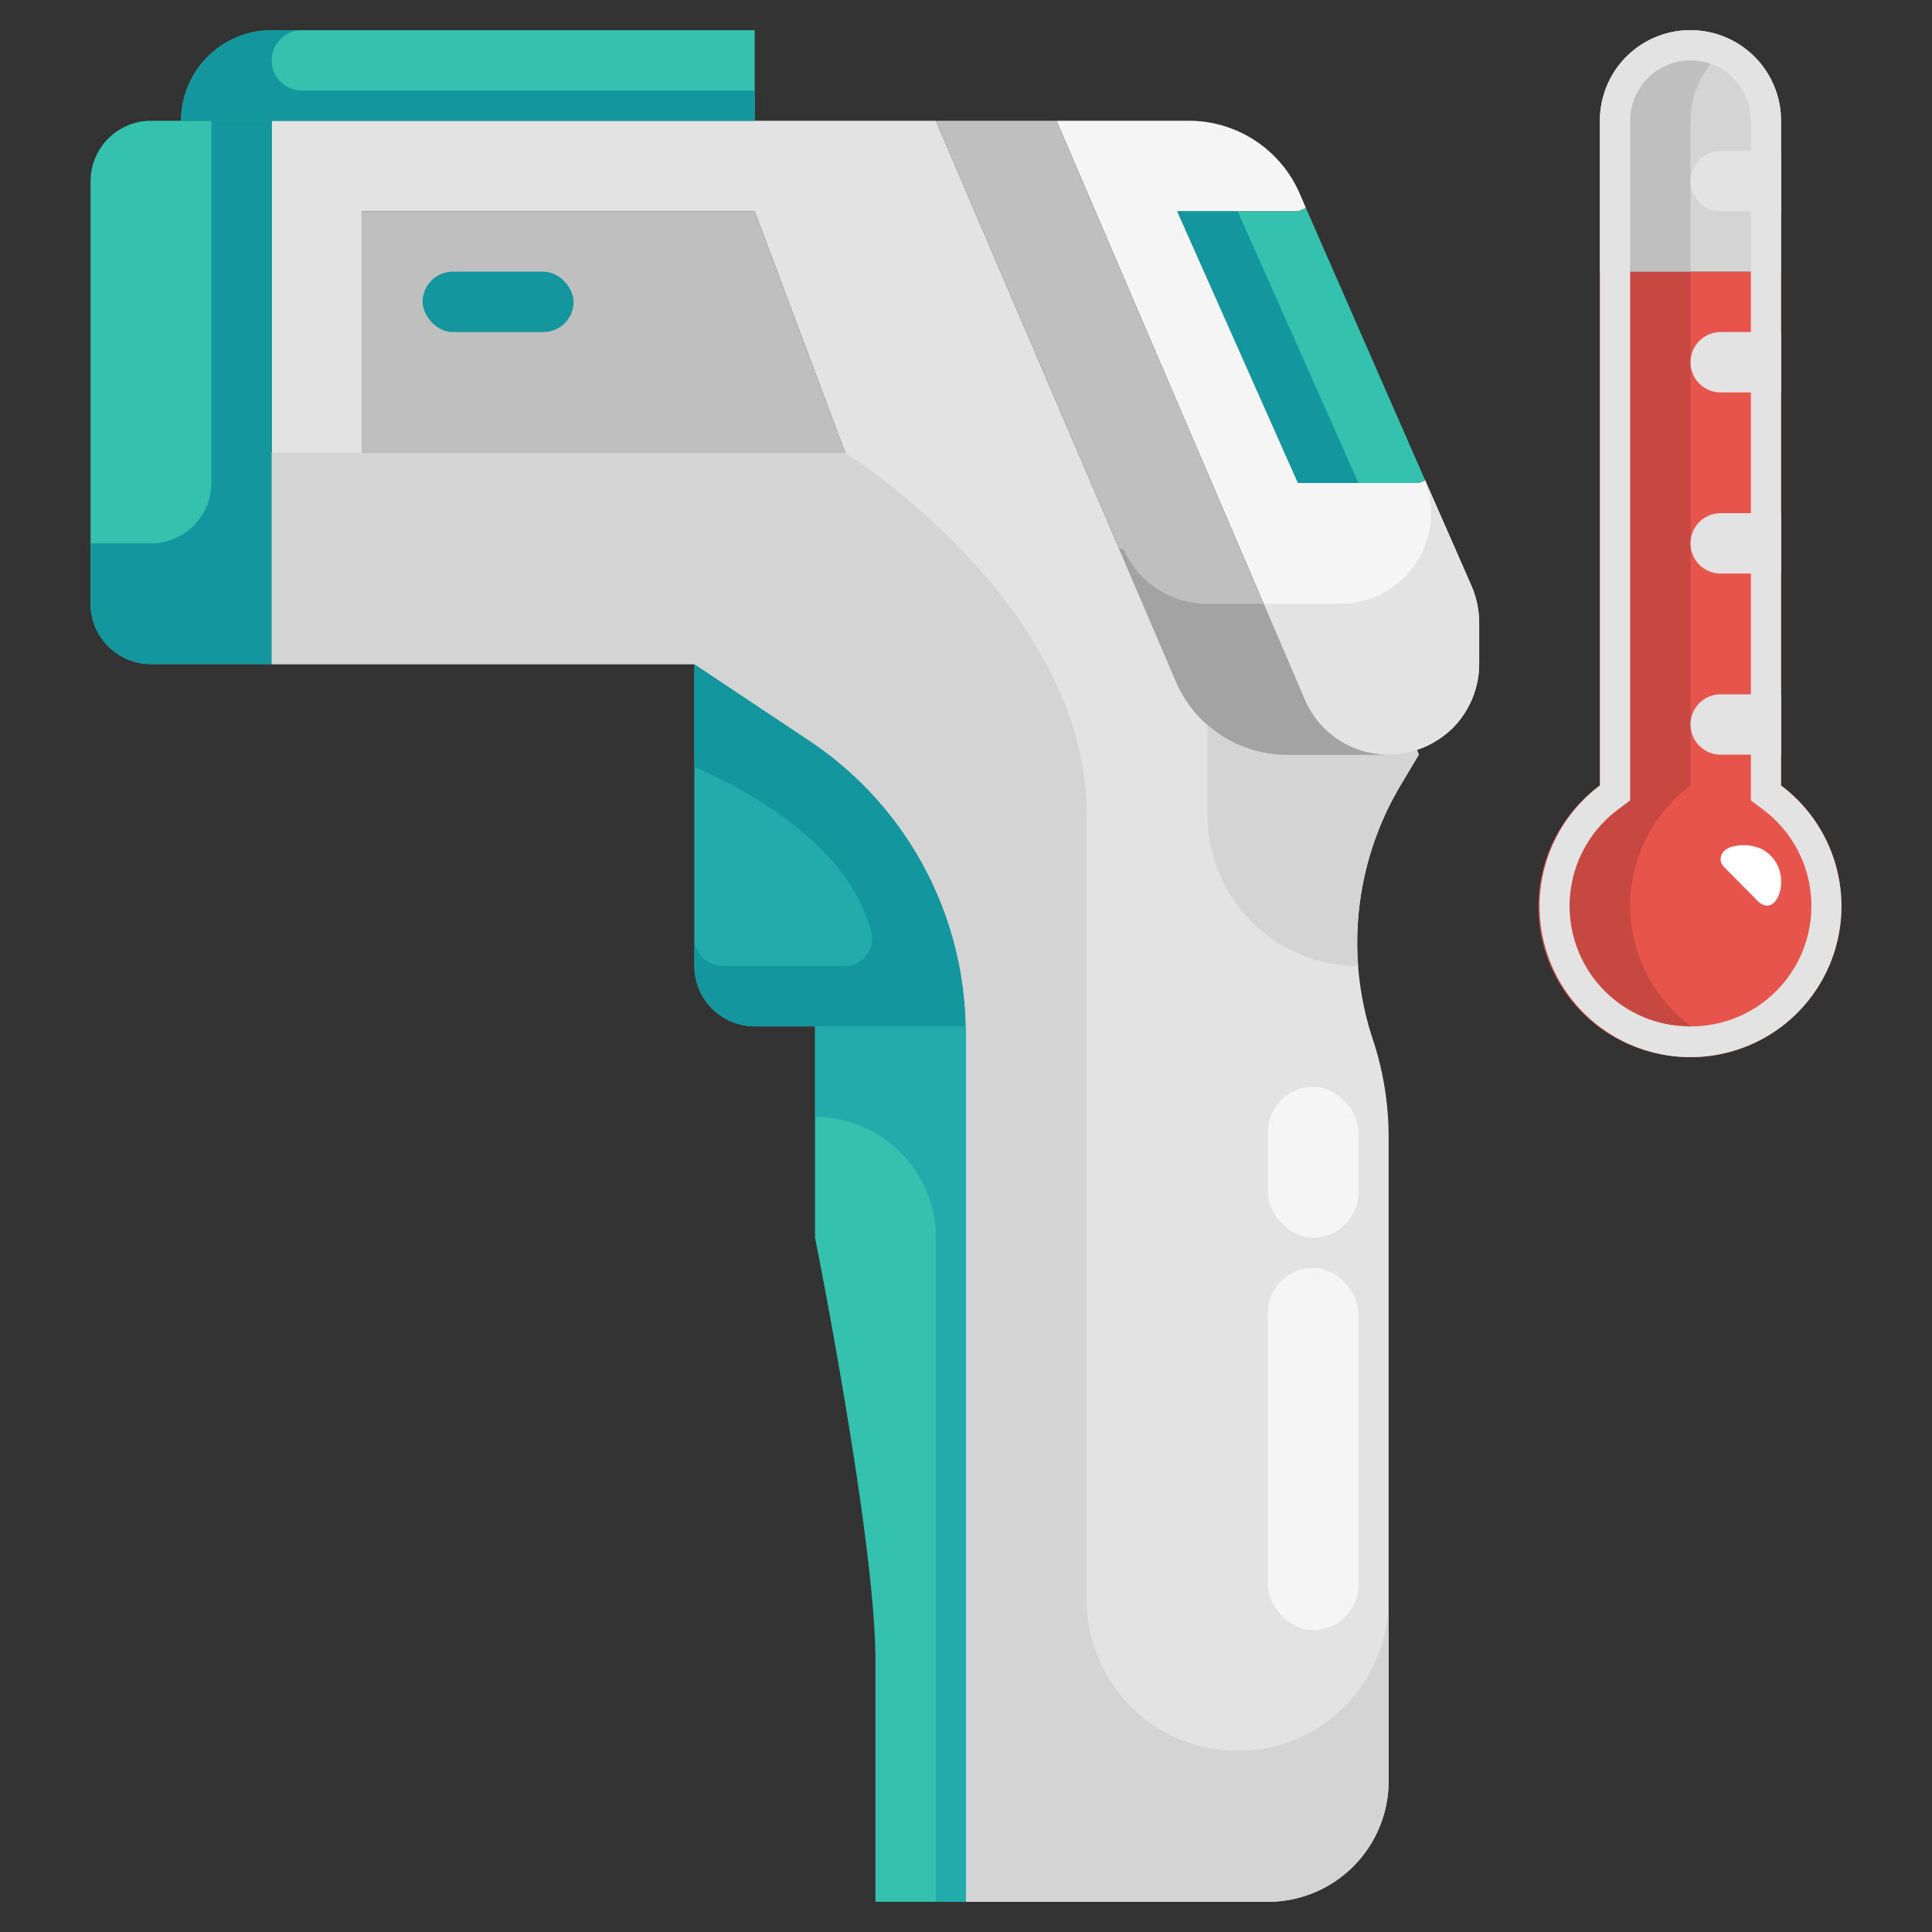
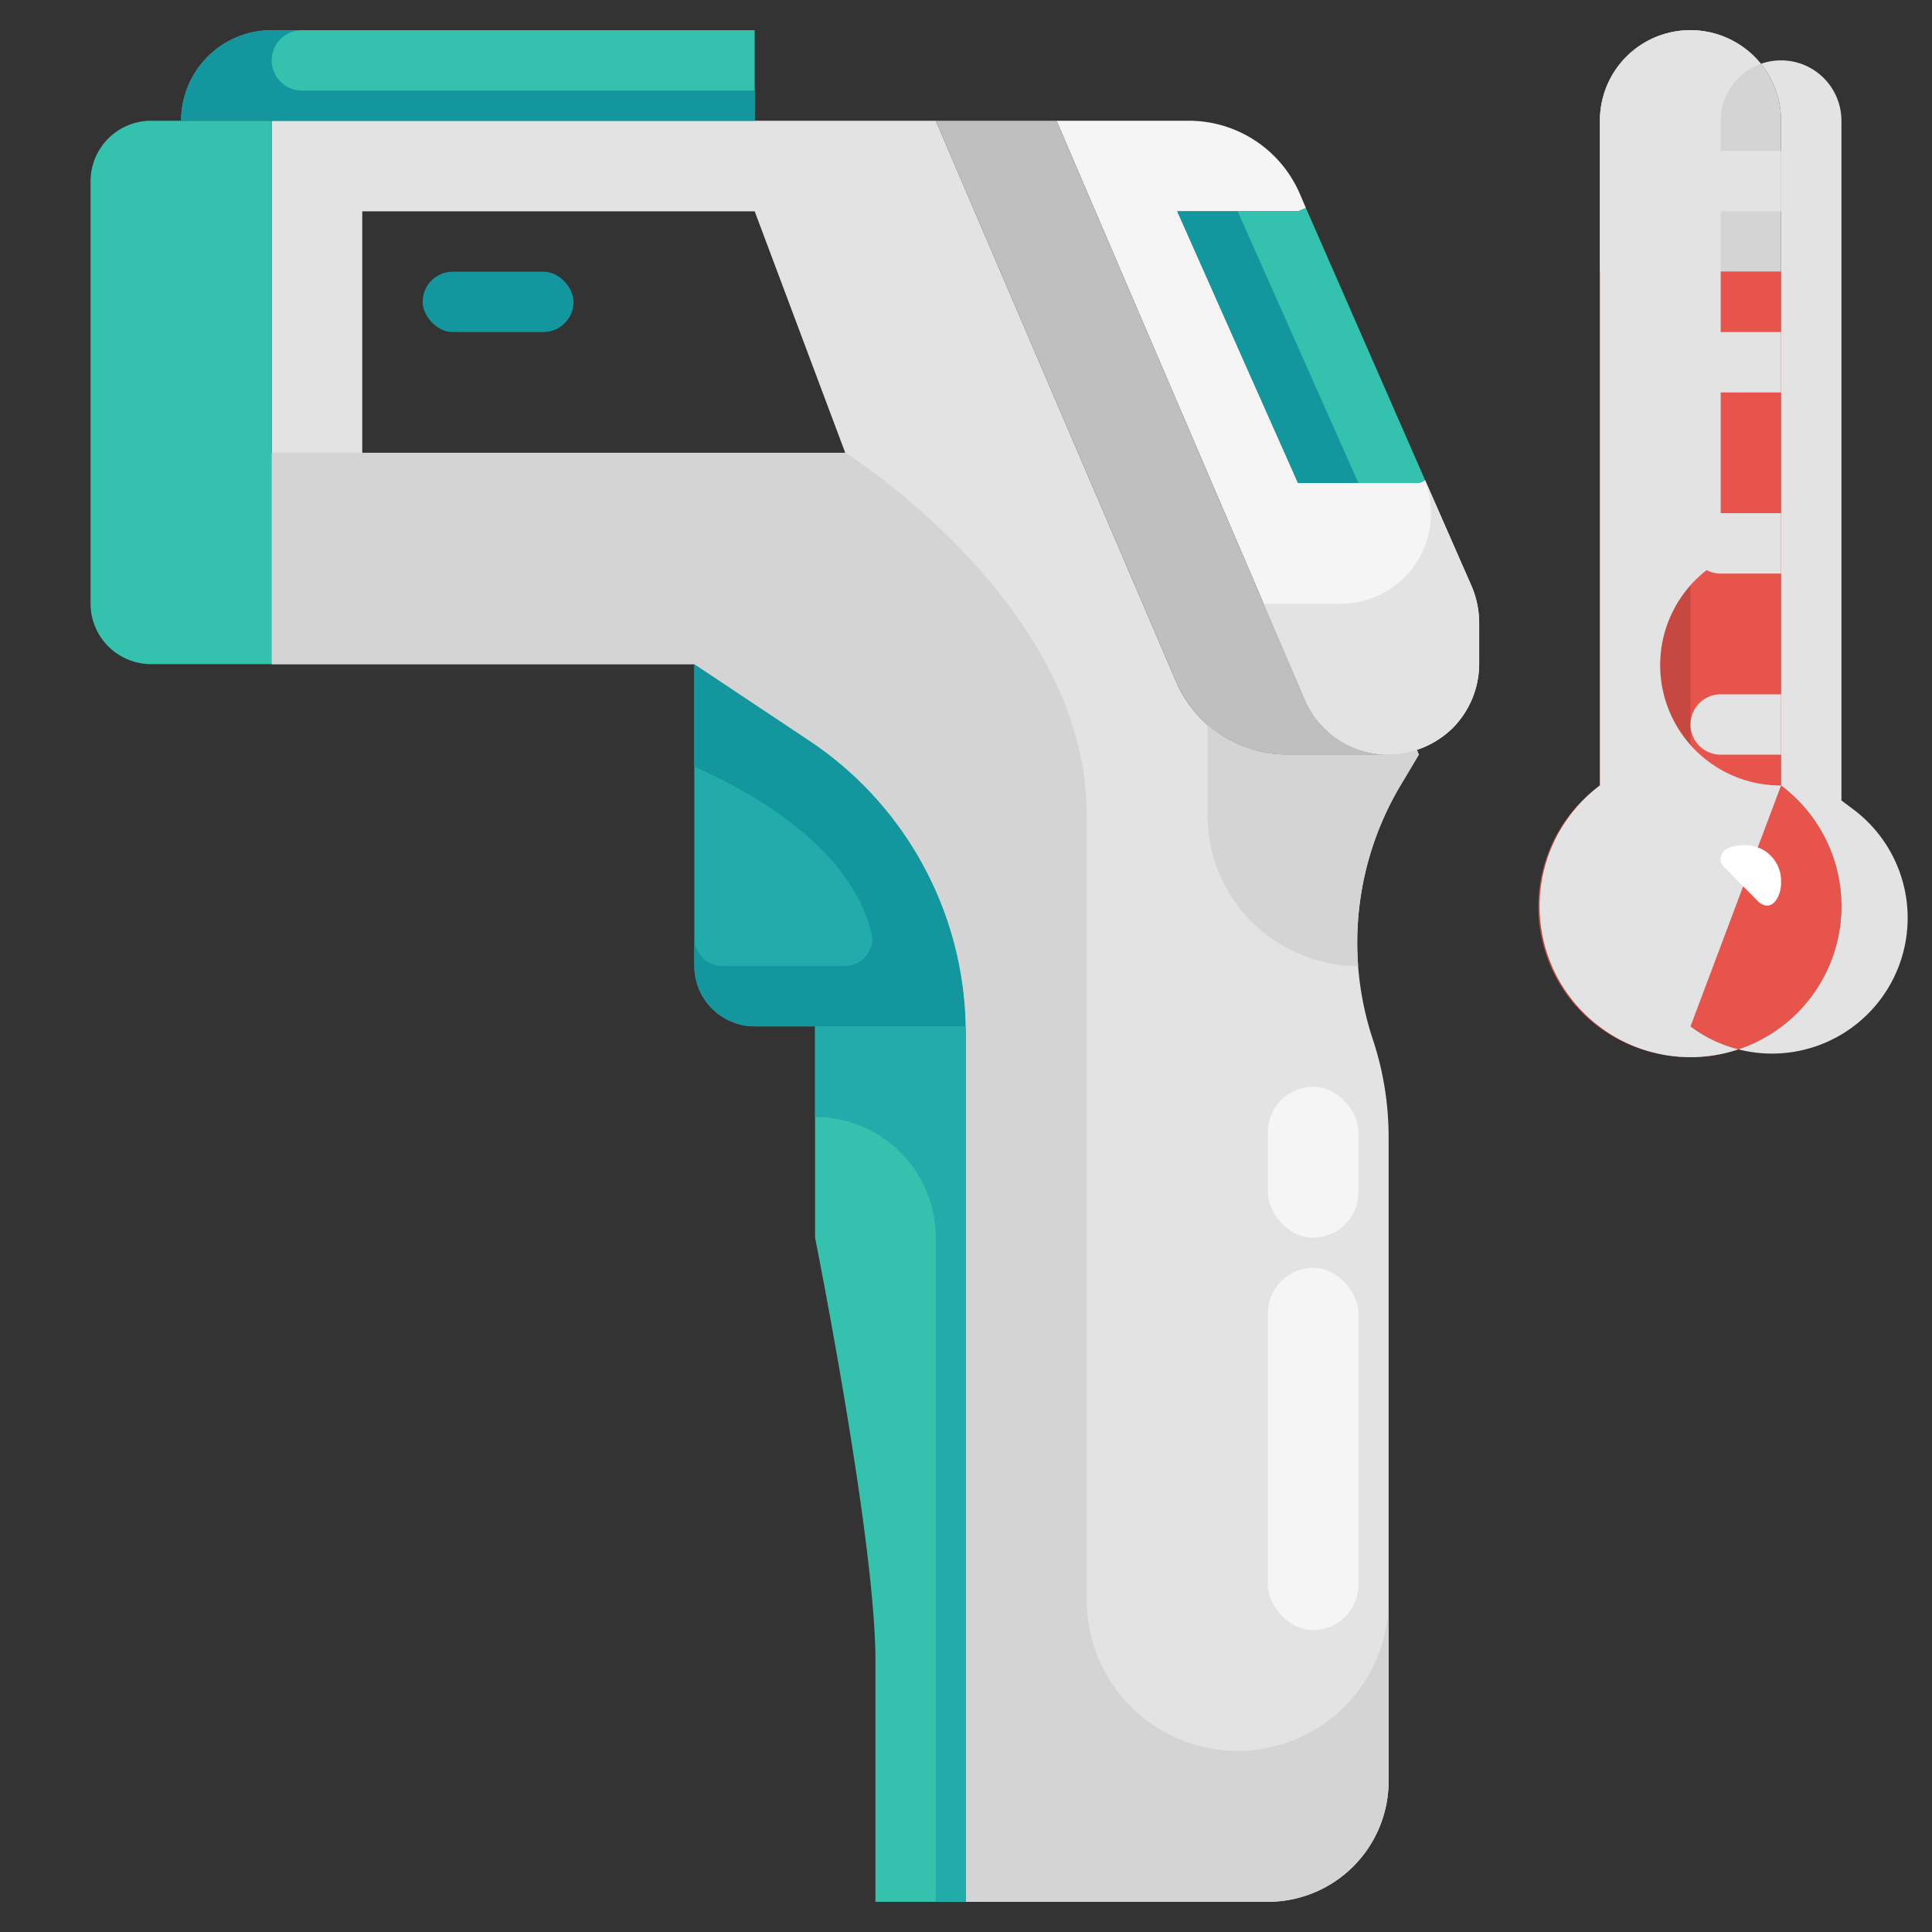
<svg xmlns="http://www.w3.org/2000/svg" viewBox="0 0 64 64">
  <rect x="0" y="0" width="64" height="64" fill="#333333" stroke="none" />
  <title />
  <g data-name="18-Infrared thermometer" id="_18-Infrared_thermometer">
    <path d="M49,20.63v1.36a3.034,3.034,0,0,1-.88,2.13,3.107,3.107,0,0,1-1.18.72A2.9,2.9,0,0,1,46,25h-.01a3,3,0,0,1-2.77-1.83L35,4h4.38a4.006,4.006,0,0,1,3.67,2.4l.21.49L43,7H39l4,9h4l.21-.09,1.54,3.51A3.119,3.119,0,0,1,49,20.63Z" style="fill:#f5f5f5" />
    <polygon points="43.26 6.89 47.21 15.91 47 16 43 16 39 7 43 7 43.26 6.89" style="fill:#34c1ad" />
    <path d="M31.99,34a11.627,11.627,0,0,0-5.16-9.45L23,22H9V4H31l7.96,18.58A4,4,0,0,0,42.64,25H46a2.9,2.9,0,0,0,.94-.16L47,25l-.59.99a10.184,10.184,0,0,0-.93,8.45A10.275,10.275,0,0,1,46,37.65V59a4,4,0,0,1-4,4H32V34.22A1.62,1.62,0,0,0,31.99,34ZM28,15,25,7H12v8Z" style="fill:#e3e3e3" />
    <path d="M45.99,25H42.64a4,4,0,0,1-3.68-2.42L31,4h4l8.22,19.17A3,3,0,0,0,45.99,25Z" style="fill:#bfbfbf" />
    <polygon points="39 7 43 16 45 16 41 7 39 7" style="fill:#13969d" />
    <path d="M32,34.22V63H29V55c0-4-2-14-2-14V34h4.99A1.62,1.62,0,0,1,32,34.22Z" style="fill:#34c1ad" />
    <path d="M31.99,34H25a2.006,2.006,0,0,1-2-2V22l3.83,2.55A11.627,11.627,0,0,1,31.99,34Z" style="fill:#21abab" />
-     <polygon points="25 7 28 15 12 15 12 7 25 7" style="fill:#bfbfbf" />
    <path d="M25,1V4H6A3,3,0,0,1,9,1Z" style="fill:#34c1ad" />
    <path d="M9,4V22H5a2.006,2.006,0,0,1-2-2V6A2.006,2.006,0,0,1,5,4H9Z" style="fill:#34c1ad" />
    <path d="M30.34,28.24a11.564,11.564,0,0,0-3.51-3.69L23,22v3.4c1.741.761,5.214,2.621,5.886,5.585A.917.917,0,0,1,27.894,32H24a.944.944,0,0,1-1-.875V32a2.006,2.006,0,0,0,2,2h6.99A11.513,11.513,0,0,0,30.34,28.24Z" style="fill:#13969d" />
    <path d="M31.99,34H27v3h0a4,4,0,0,1,4,4V63h1V34.01Z" style="fill:#21abab" />
    <path d="M9,2a1,1,0,0,1,1-1H9A3,3,0,0,0,6,4H25V3H10A1,1,0,0,1,9,2Z" style="fill:#13969d" />
-     <path d="M7,4V16a2,2,0,0,1-2,2H3v2a2,2,0,0,0,2,2H9V4Z" style="fill:#13969d" />
    <path d="M41,58a5,5,0,0,1-5-5V27c0-7-8-12-8-12H9v7H23l3.83,2.55A11.627,11.627,0,0,1,31.99,34a1.62,1.62,0,0,1,.01.22V63H42a4,4,0,0,0,4-4V53A5,5,0,0,1,41,58Z" style="fill:#d4d4d4" />
    <path d="M46.41,25.99,47,25l-.06-.16A2.9,2.9,0,0,1,46,25H42.64A4.013,4.013,0,0,1,40,24.008V27a5,5,0,0,0,4.99,5c-.019-.256-.03-.513-.03-.769A10.172,10.172,0,0,1,46.41,25.99Z" style="fill:#d4d4d4" />
    <rect height="2" rx="1" style="fill:#13969d" width="5" x="14" y="9" />
    <path d="M48.75,19.42l-1.54-3.51-.014.006A2.992,2.992,0,0,1,44.413,20H41.861l1.359,3.17A3,3,0,0,0,45.99,25H46a2.9,2.9,0,0,0,.94-.16,3.107,3.107,0,0,0,1.18-.72A3.034,3.034,0,0,0,49,21.99V20.63A3.119,3.119,0,0,0,48.75,19.42Z" style="fill:#e3e3e3" />
-     <path d="M43.22,23.17,41.861,20H39.978a3,3,0,0,1-2.757-1.818l-.148-.007,1.887,4.4A4,4,0,0,0,42.64,25h3.35A3,3,0,0,1,43.22,23.17Z" style="fill:#a3a3a3" />
    <rect height="5" rx="1.5" style="fill:#f5f5f5" width="3" x="42" y="36" />
    <rect height="12" rx="1.5" style="fill:#f5f5f5" width="3" x="42" y="42" />
    <path d="M59,24v2.02a5,5,0,1,1-6,0V9h6V24Z" style="fill:#e7544c" />
    <path d="M59,6V9H53V4a3,3,0,0,1,6,0Z" style="fill:#d4d4d4" />
    <path d="M54,30a4.986,4.986,0,0,1,2-3.98V9H53V26.02a4.967,4.967,0,0,0,4.5,8.725A4.984,4.984,0,0,1,54,30Z" style="fill:#c74841" />
    <path d="M56,4a2.982,2.982,0,0,1,1.5-2.585A2.982,2.982,0,0,0,53,4V9h3Z" style="fill:#bfbfbf" />
-     <path d="M59,26.02V4a3,3,0,0,0-6,0V26.02a5,5,0,1,0,6,0ZM56,34a3.987,3.987,0,0,1-2.4-7.184l.4-.3V4a2,2,0,0,1,4,0V26.516l.4.3A3.987,3.987,0,0,1,56,34Z" style="fill:#e3e3e3" />
+     <path d="M59,26.02V4a3,3,0,0,0-6,0V26.02a5,5,0,1,0,6,0Za3.987,3.987,0,0,1-2.4-7.184l.4-.3V4a2,2,0,0,1,4,0V26.516l.4.3A3.987,3.987,0,0,1,56,34Z" style="fill:#e3e3e3" />
    <path d="M57,23h2a0,0,0,0,1,0,0v2a0,0,0,0,1,0,0H57a1,1,0,0,1-1-1v0A1,1,0,0,1,57,23Z" style="fill:#e3e3e3" />
    <path d="M57,17h2a0,0,0,0,1,0,0v2a0,0,0,0,1,0,0H57a1,1,0,0,1-1-1v0A1,1,0,0,1,57,17Z" style="fill:#e3e3e3" />
    <path d="M57,11h2a0,0,0,0,1,0,0v2a0,0,0,0,1,0,0H57a1,1,0,0,1-1-1v0A1,1,0,0,1,57,11Z" style="fill:#e3e3e3" />
    <path d="M57,5h2a0,0,0,0,1,0,0V7a0,0,0,0,1,0,0H57a1,1,0,0,1-1-1V6A1,1,0,0,1,57,5Z" style="fill:#e3e3e3" />
    <path d="M58.458,29.991c.357.082.555-.429.541-.755a1.186,1.186,0,0,0-.634-1.107,1.42,1.42,0,0,0-.9-.1.658.658,0,0,0-.344.154.386.386,0,0,0-.108.384.537.537,0,0,0,.139.193l1.019,1.031A.637.637,0,0,0,58.458,29.991Z" style="fill:#fff" />
  </g>
</svg>